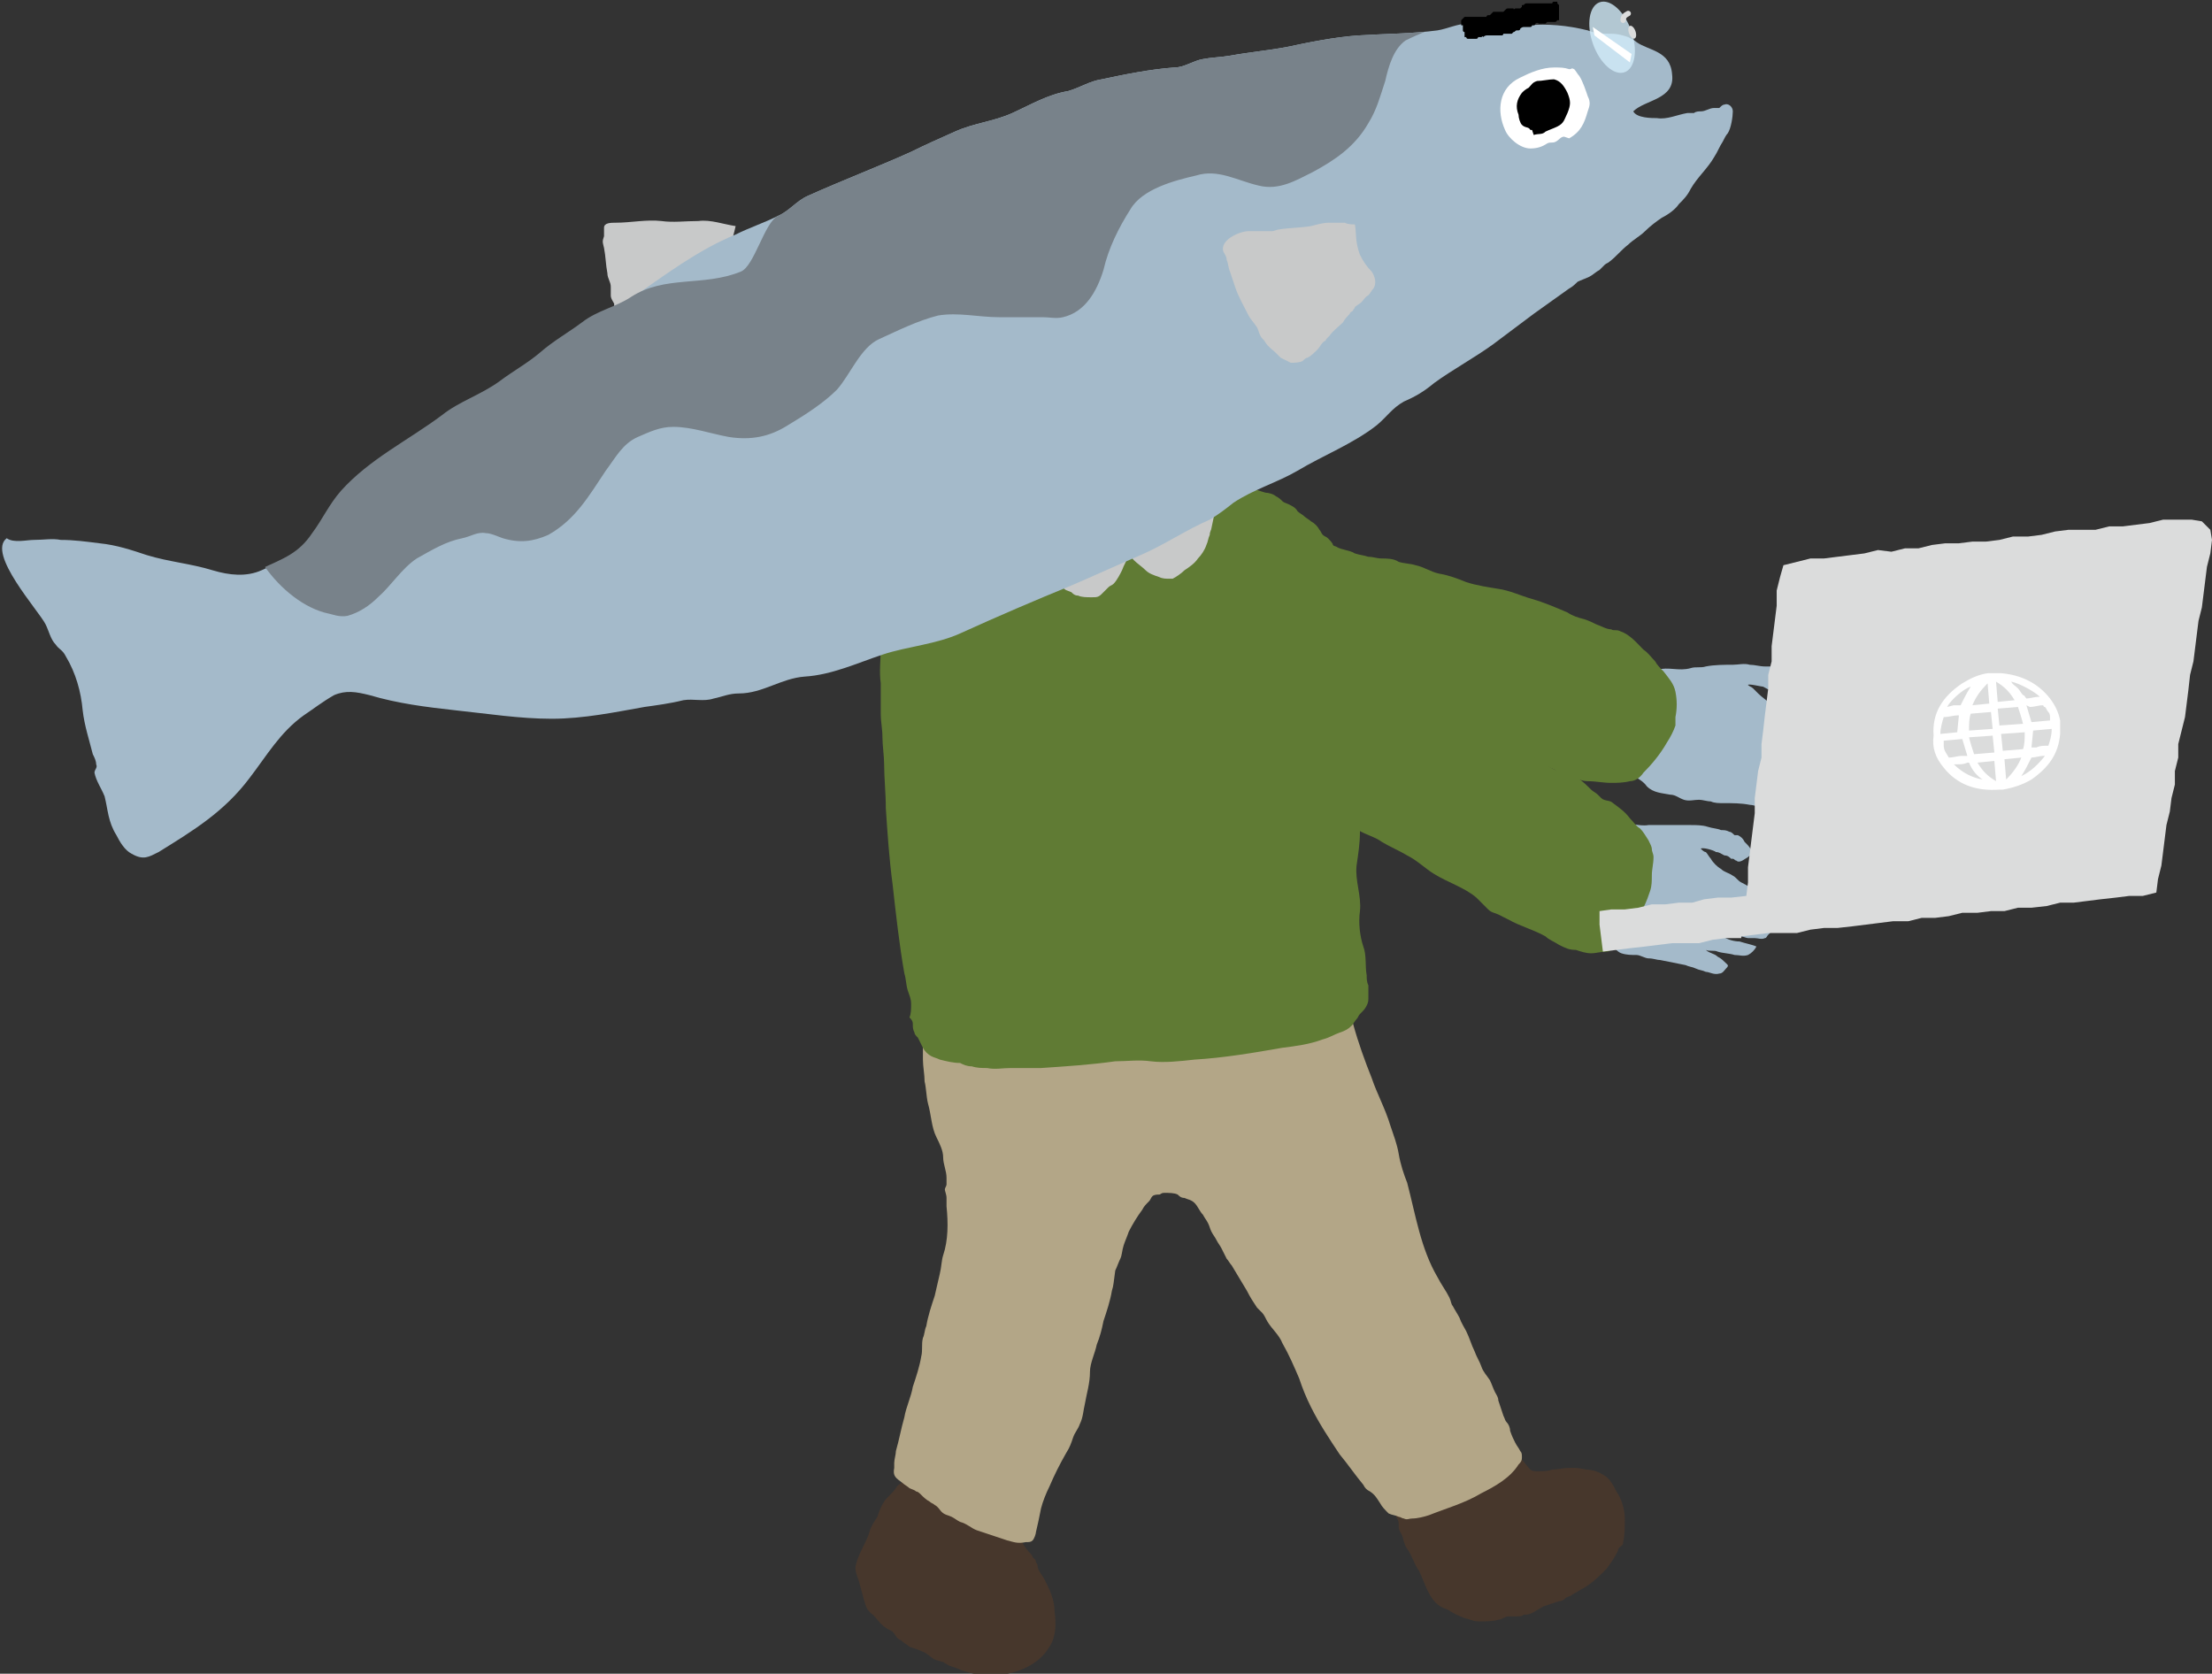
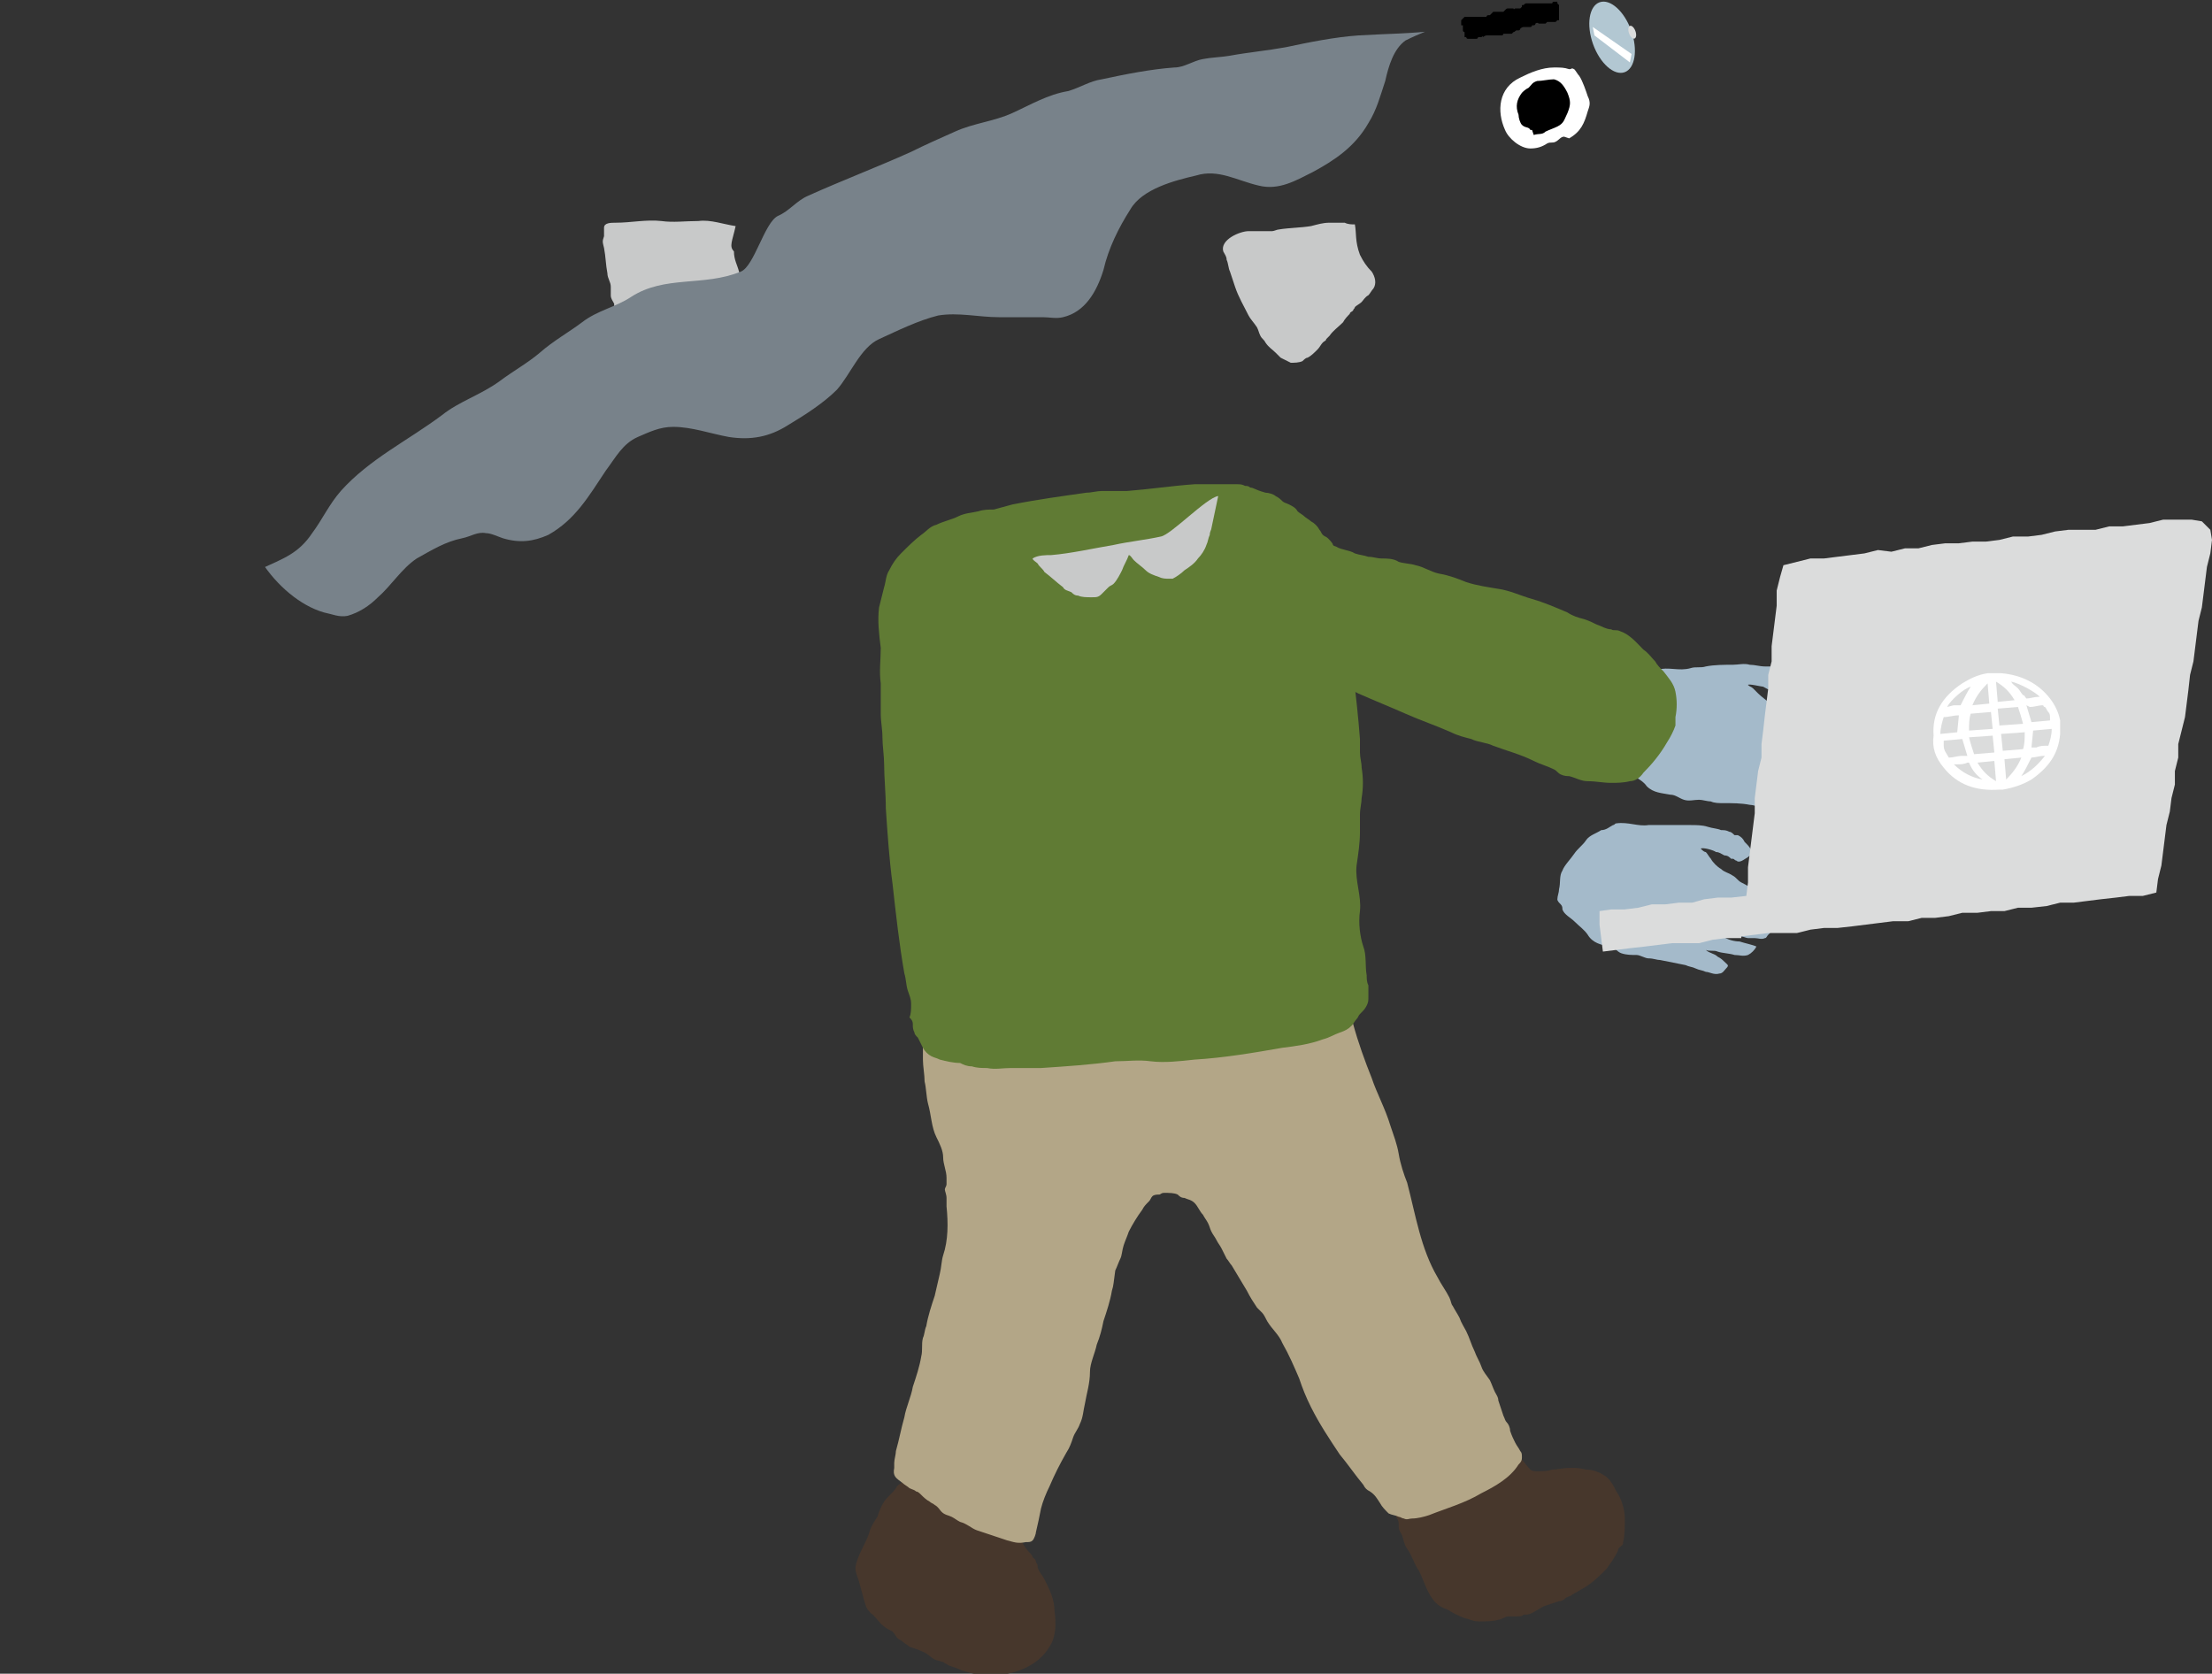
<svg xmlns="http://www.w3.org/2000/svg" xmlns:xlink="http://www.w3.org/1999/xlink" version="1.1" id="レイヤー_1" x="0px" y="0px" width="131.1px" height="99.2px" viewBox="0 0 131.1 99.2" style="enable-background:new 0 0 131.1 99.2;" xml:space="preserve">
  <rect x="0" y="0" width="131.1" height="99.2" fill="#333333" stroke="none" />
  <style type="text/css">
	.st0{fill:#A4BACA;}
	.st1{fill:#607B34;}
	.st2{fill:#47372C;}
	.st3{fill:#B3A687;}
	.st4{fill:#C8C9C9;}
	.st5{fill:#FFFFFF;}
	.st6{clip-path:url(#SVGID_1_);fill:#78828A;}
	.st7{fill:#DBDCDC;}
	.st8{opacity:0.8;fill:#D2ECFA;}
	.st9{fill:none;stroke:#DBDCDC;stroke-width:0.321;stroke-linecap:round;stroke-miterlimit:10;}
</style>
  <g>
    <g>
      <g>
        <g>
          <path class="st0" d="M98,39.8c0.1,0,0.1-0.1,0.2-0.1c0.7-0.2,1.3,0.1,2-0.1c0.3-0.1,0.6,0,0.9-0.1c0.5-0.1,1.1-0.1,1.6-0.1      c0.3,0,0.7-0.1,1,0c0.3,0,0.6,0.1,0.9,0.1c0.2,0,0.3,0,0.5,0c0.1,0,0.2,0.1,0.3,0.2c0.1,0,0.1,0,0.2,0c0.2,0.1,0.3,0.2,0.4,0.3      c0.2,0.2,0.4,0.3,0.5,0.5c0.1,0.2,0.1,0.2-0.1,0.4c-0.2,0.2-0.4,0.4-0.7,0.3c-0.1,0-0.1-0.1-0.2-0.1c0,0-0.1,0-0.1,0      c-0.1,0-0.3-0.1-0.4-0.2c-0.2,0-0.3-0.1-0.5-0.2c-0.1,0-0.9-0.2-0.9-0.1c0.1,0.1,0.2,0.1,0.3,0.2c0.1,0.1,0.2,0.2,0.3,0.3      c0.2,0.2,0.5,0.4,0.7,0.6c0.2,0.1,0.5,0.2,0.7,0.3c0.2,0.1,0.4,0.2,0.6,0.3c0.2,0.1,0.4,0.1,0.6,0.2c0.5,0.2,1,0.5,1.4,0.8      c0.2,0.1,0.6,0.6,0.4,0.9c-0.2-0.1-0.4-0.1-0.6-0.1c-0.2,0-0.4-0.2-0.6-0.2c-0.2-0.1-1.1-0.2-1.2,0.1c0.2,0.1,0.6,0.2,0.9,0.3      c0.3,0.1,0.7,0.2,1,0.3c0.1,0.1,0.3,0.2,0.3,0.4c0,0-0.2,0.2-0.2,0.3c-0.1,0.1-0.1,0.2-0.2,0.2c-0.2,0.1-0.4,0.1-0.6,0.1      c-0.1,0-0.3,0.1-0.4,0.1c-0.1,0-0.3,0-0.4,0c-0.4,0-0.7,0.1-1.1,0.1c0.3,0.2,0.7,0.2,1,0.2c0.3,0,0.8,0.1,1,0.2      c-0.1,0.2-0.2,0.5-0.4,0.5c-0.3,0.1-0.5,0.1-0.8,0c-0.3-0.1-0.7,0-1-0.1c-0.2,0-0.5,0-0.7,0c0.2,0.1,0.5,0.2,0.7,0.3      c0.2,0.1,0.3,0.2,0.5,0.3c0.2,0.1,0.3,0.1,0.2,0.4c-0.1,0.1-0.2,0.3-0.3,0.4c-0.3,0.1-0.6,0-0.8-0.1c-0.2,0-0.4-0.1-0.6-0.1      c-0.2,0-0.4-0.1-0.6-0.1c-0.5-0.1-1-0.1-1.6-0.1c-0.2,0-0.5,0-0.7-0.1c-0.2,0-0.5-0.1-0.7-0.1c-0.3,0-0.6,0.1-0.9,0      c-0.3-0.1-0.5-0.3-0.8-0.3c-0.5-0.1-1-0.1-1.4-0.5c-0.2-0.3-0.6-0.5-0.9-0.7c-0.2-0.2-0.6-0.3-0.7-0.6c-0.1-0.1,0-0.2-0.1-0.3      c-0.1-0.1-0.2-0.2-0.2-0.3c-0.1-0.2,0-0.4,0-0.6c0-0.4-0.1-0.8,0-1.1c0.1-0.4,0.4-0.7,0.6-1c0.2-0.3,0.4-0.5,0.6-0.8      c0.2-0.3,0.6-0.5,0.8-0.7C97.7,40.1,97.8,39.9,98,39.8z" />
          <path class="st0" d="M95.6,48.9c0.1,0,0.1-0.1,0.2-0.1c0.7-0.1,1.3,0.2,1.9,0.1c0.3,0,0.6,0,0.9,0c0.5,0,1.1,0,1.6,0      c0.3,0,0.7,0,1,0.1c0.3,0.1,0.6,0.1,0.8,0.2c0.2,0,0.3,0,0.5,0.1c0.1,0,0.2,0.1,0.3,0.2c0.1,0,0.1,0,0.2,0      c0.2,0.1,0.3,0.2,0.4,0.4c0.2,0.2,0.3,0.3,0.4,0.5c0.1,0.3,0,0.2-0.2,0.4c-0.2,0.1-0.5,0.4-0.7,0.2c-0.1,0-0.1-0.1-0.2-0.1      c0,0-0.1,0-0.1,0c-0.1-0.1-0.2-0.2-0.4-0.2c-0.2-0.1-0.3-0.2-0.5-0.2c-0.1-0.1-0.8-0.3-0.9-0.2c0.1,0.1,0.2,0.2,0.3,0.2      c0.1,0.1,0.2,0.3,0.3,0.4c0.1,0.2,0.4,0.5,0.6,0.6c0.2,0.2,0.4,0.2,0.7,0.4c0.2,0.1,0.3,0.3,0.5,0.4c0.2,0.1,0.4,0.2,0.5,0.3      c0.5,0.3,0.9,0.7,1.3,1c0.2,0.1,0.5,0.7,0.3,0.9c-0.2-0.1-0.4-0.1-0.6-0.2c-0.2-0.1-0.4-0.2-0.6-0.3c-0.2-0.1-1.1-0.3-1.2-0.1      c0.2,0.2,0.6,0.3,0.9,0.4c0.3,0.1,0.7,0.3,1,0.5c0.1,0.1,0.3,0.3,0.2,0.4c0,0-0.2,0.2-0.2,0.2c-0.1,0.1-0.1,0.2-0.2,0.2      c-0.2,0.1-0.4,0-0.6,0c-0.1,0-0.3,0-0.4,0c-0.1,0-0.3-0.1-0.4-0.1c-0.4,0-0.7,0-1.1,0c0.3,0.2,0.7,0.3,1,0.3      c0.3,0.1,0.8,0.2,1,0.3c-0.1,0.2-0.3,0.4-0.5,0.5c-0.3,0.1-0.5,0-0.8,0c-0.3-0.1-0.7-0.1-1-0.2c-0.2-0.1-0.5,0-0.7-0.1      c0.2,0.2,0.5,0.2,0.7,0.4c0.2,0.1,0.3,0.2,0.4,0.3c0.2,0.2,0.3,0.2,0.1,0.4c-0.1,0.1-0.2,0.3-0.4,0.3c-0.3,0.1-0.6-0.1-0.8-0.1      c-0.2-0.1-0.4-0.1-0.6-0.2c-0.2-0.1-0.4-0.1-0.6-0.2c-0.5-0.1-1-0.2-1.5-0.3c-0.2,0-0.4-0.1-0.7-0.1c-0.2,0-0.5-0.2-0.7-0.2      c-0.3,0-0.6,0-0.9-0.1c-0.3-0.1-0.4-0.4-0.7-0.4c-0.5-0.1-1-0.2-1.3-0.7c-0.2-0.3-0.5-0.5-0.8-0.8c-0.2-0.2-0.6-0.4-0.7-0.7      c0-0.1,0-0.2-0.1-0.3c-0.1-0.1-0.2-0.2-0.2-0.3c0-0.2,0.1-0.4,0.1-0.6c0.1-0.4,0-0.8,0.2-1.1c0.1-0.3,0.5-0.7,0.7-1      c0.2-0.3,0.5-0.5,0.7-0.8c0.2-0.3,0.6-0.4,0.9-0.6C95.2,49.2,95.4,49,95.6,48.9z" />
        </g>
        <path class="st1" d="M66.5,32.8c0.1,0.3,0.5,0.6,0.7,0.9c0.3,0.4,0.6,0.9,0.9,1.2c0.2,0.2,0.4,0.3,0.5,0.5     c0.1,0.1,0.2,0.2,0.3,0.3c0.2,0.2,0.5,0.4,0.7,0.5c0.6,0.4,1.3,0.6,1.9,1c0.8,0.4,1.6,0.7,2.4,1c1.3,0.5,2.6,1.1,3.9,1.7     c0.5,0.2,1,0.4,1.5,0.6c0.4,0.2,0.8,0.4,1.2,0.6c0.9,0.4,1.9,0.8,2.8,1.2c0.9,0.4,1.8,0.7,2.7,1.1c0.4,0.2,0.8,0.3,1.2,0.4     c0.4,0.2,0.9,0.2,1.3,0.4c0.8,0.3,1.6,0.5,2.4,0.9c0.4,0.2,0.8,0.3,1.2,0.5c0.2,0.1,0.2,0.2,0.4,0.3c0.2,0.1,0.4,0.1,0.5,0.1     c0.4,0.1,0.7,0.3,1.1,0.3c0.5,0,0.9,0.1,1.4,0.1c0.3,0,0.7,0,1.1-0.1c0.3,0,0.6-0.2,0.8-0.5c0.5-0.5,1-1.1,1.4-1.8     c0.2-0.3,0.4-0.7,0.5-1c0-0.2,0-0.3,0-0.5c0.1-0.5,0.1-1,0-1.5c-0.1-0.5-0.4-0.8-0.7-1.2c-0.2-0.2-0.4-0.4-0.5-0.6     c-0.2-0.2-0.4-0.5-0.7-0.7c-0.4-0.4-0.8-0.9-1.4-1.1c-0.2-0.1-0.4,0-0.5-0.1c-0.3,0-0.6-0.2-0.9-0.3c-0.2-0.1-0.4-0.2-0.7-0.3     c-0.4-0.1-0.7-0.2-1-0.4c-0.7-0.3-1.4-0.6-2.1-0.8c-0.7-0.2-1.3-0.5-2-0.6c-0.6-0.1-1.3-0.2-1.9-0.4c-0.5-0.2-1-0.4-1.6-0.5     c-0.5-0.1-0.9-0.4-1.4-0.5c-0.3-0.1-0.7-0.1-1-0.2c-0.3-0.2-0.7-0.2-1-0.2c-0.3,0-0.5-0.1-0.8-0.1c-0.3-0.1-0.5-0.1-0.8-0.2     c-0.3-0.2-0.8-0.2-1.1-0.4c-0.5-0.2-1-0.3-1.4-0.5c-0.4-0.1-0.8-0.3-1.2-0.5c-0.7-0.3-1.4-0.7-2.2-0.9c-1.2-0.2-2.3,0-3.5,0     c-0.8,0-1.5-0.1-2.1,0.4c-0.5,0.4-0.6,0.8-0.7,1.4c0,0.2-0.1,0.4-0.2,0.5c-0.2,0.1-0.4,0.1-0.4,0.4C67.5,33,67.5,33,66.5,32.8z" />
        <path class="st2" d="M86.2,85.5C86.2,85.5,86.3,85.5,86.2,85.5c0.2,0,0.3,0.1,0.5,0.1c0.2,0,0.4,0,0.5-0.1c0.2,0,0.4,0,0.7,0     c0.3,0.1,0.6,0,0.9,0.1c0.3,0.1,0.5,0.3,0.8,0.5c0.2,0.1,0.4,0.2,0.5,0.3c0.2,0.2,0.4,0.5,0.6,0.7c0.1,0.1,0.3,0.1,0.4,0.1     c0.3,0,0.6,0,0.9-0.1c0.3,0,0.7-0.1,1-0.1c0.4,0,0.6,0,1,0.1c0.3,0,0.7,0.1,1,0.3c0.4,0.2,0.6,0.6,0.8,1c0.3,0.4,0.5,1.1,0.5,1.6     c0,0.5,0,1-0.1,1.4c0,0.2-0.1,0.2-0.2,0.3c-0.1,0.1-0.1,0.1-0.1,0.2c-0.2,0.4-0.4,0.7-0.7,1.1c-0.4,0.4-0.8,0.8-1.3,1.1     c-0.2,0.1-0.5,0.3-0.7,0.4c-0.1,0.1-0.2,0.1-0.4,0.2c-0.1,0.1-0.2,0.2-0.4,0.2c-0.3,0.1-0.6,0.2-0.9,0.3     c-0.2,0.1-0.5,0.3-0.7,0.4c-0.2,0.1-0.3,0.1-0.5,0.1c-0.1,0.1-0.2,0.1-0.4,0.1c-0.2,0-0.3,0-0.5,0c-0.2,0-0.4,0.2-0.6,0.2     c-0.3,0.1-0.8,0.1-1.1,0.1c-0.4,0-0.5-0.1-0.9-0.2c-0.3-0.1-0.7-0.3-1-0.5c-0.3-0.1-0.5-0.2-0.7-0.4c-0.5-0.5-0.7-1.3-1-1.9     c-0.3-0.4-0.4-0.9-0.7-1.3c-0.2-0.3-0.2-0.5-0.3-0.8c-0.1-0.2-0.2-0.3-0.2-0.5c0-0.2,0-0.4-0.1-0.5c-0.1-0.2-0.1-0.3-0.1-0.5     c0-0.4-0.1-0.9-0.1-1.3c0.1-0.6,0.1-1.4,0.6-1.8c0.4-0.4,1-0.5,1.5-0.6c0.2-0.1,0.4-0.1,0.7-0.1C85.7,85.6,85.9,85.5,86.2,85.5z" />
        <path class="st2" d="M60.3,89.8c0,0.2,0,0.4,0.1,0.6c0,0.2,0,0.4,0.1,0.5c0,0.1,0,0.2,0,0.3c0.1,0.3,0.3,0.6,0.5,0.8     c0.1,0.1,0.2,0.2,0.2,0.3c0.1,0.1,0.2,0.1,0.2,0.3c0.1,0.1,0.1,0.2,0.1,0.3c0.1,0.3,0.3,0.5,0.4,0.7c0.3,0.6,0.6,1.2,0.6,1.9     c0.1,0.7,0.1,1.5-0.3,2.1c-0.7,1.2-2.2,1.7-3.5,1.7c-0.6,0-1.1-0.1-1.7-0.3c-0.2-0.1-0.5-0.2-0.8-0.3c-0.1-0.1-0.2-0.1-0.3-0.2     c-0.1,0-0.3-0.1-0.4-0.1c-0.3-0.1-0.5-0.4-0.8-0.5c-0.2-0.1-0.5-0.2-0.8-0.3c-0.1-0.1-0.3-0.2-0.4-0.3c-0.1-0.1-0.2-0.1-0.3-0.2     c-0.1-0.1-0.2-0.3-0.3-0.4c-0.2-0.1-0.4-0.2-0.5-0.3c-0.3-0.2-0.5-0.6-0.8-0.8c-0.3-0.3-0.3-0.5-0.4-0.8     c-0.1-0.4-0.2-0.7-0.3-1.1c-0.1-0.3-0.2-0.5-0.2-0.8c0.1-0.7,0.6-1.4,0.8-2c0.1-0.4,0.3-0.7,0.5-1c0.1-0.3,0.2-0.6,0.4-0.9     c0.2-0.3,0.5-0.5,0.7-0.8c0.1-0.2,0.2-0.2,0.3-0.3c0.3-0.3,0.5-0.7,0.8-0.9c0.3-0.3,0.7-0.5,1.1-0.7c0.4-0.2,1-0.2,1.4-0.2     c0.3,0,0.7-0.1,1,0.1c0.2,0.1,0.3,0.3,0.5,0.4c0.1,0.1,0.2,0.1,0.3,0.2c0.2,0.3,0.5,0.5,0.7,0.8c0.1,0.1,0.2,0.3,0.3,0.4     c0.1,0.2,0.1,0.5,0.2,0.7c0,0.1,0.1,0.2,0.2,0.3c0,0.1,0,0.2,0,0.3c0,0.1,0.1,0.1,0.1,0.2C60.3,89.4,60.3,89.6,60.3,89.8     C60.3,89.7,60.3,89.7,60.3,89.8z" />
        <path class="st3" d="M79.9,59.7c0,0.4,0.2,0.7,0.3,1c0.3,1.1,0.7,2.2,1.1,3.2c0.3,0.9,0.8,1.8,1.1,2.8c0.2,0.6,0.4,1.1,0.5,1.7     c0.1,0.6,0.3,1.2,0.5,1.7c0.5,1.9,0.8,3.9,1.8,5.6c0.2,0.4,0.5,0.8,0.7,1.2c0.1,0.2,0.1,0.4,0.2,0.5c0.1,0.2,0.3,0.5,0.4,0.7     c0.1,0.3,0.3,0.6,0.4,0.8c0.2,0.4,0.3,0.8,0.5,1.2c0.1,0.3,0.3,0.6,0.4,0.9c0.1,0.3,0.3,0.5,0.5,0.8c0.1,0.2,0.2,0.5,0.3,0.7     c0.1,0.2,0.2,0.3,0.2,0.5c0.1,0.3,0.2,0.6,0.3,0.9c0.1,0.2,0.1,0.3,0.2,0.4c0.1,0.1,0.2,0.3,0.2,0.5c0.1,0.3,0.2,0.5,0.3,0.7     c0.1,0.2,0.2,0.3,0.3,0.5c0.1,0.1,0.1,0.2,0.1,0.4c0,0.2-0.1,0.3-0.2,0.4c-0.5,0.8-1.4,1.3-2.2,1.7c-1,0.6-2.1,0.9-3.1,1.3     c-0.3,0.1-0.7,0.2-1,0.2c-0.2,0-0.3,0.1-0.5,0c-0.1,0-0.2-0.1-0.3-0.1c-0.2-0.1-0.4-0.1-0.6-0.2c-0.2-0.2-0.4-0.4-0.5-0.6     c-0.2-0.3-0.3-0.5-0.6-0.7c-0.2-0.1-0.3-0.2-0.4-0.4c-0.5-0.6-0.9-1.2-1.4-1.8c-0.6-0.9-1.2-1.8-1.7-2.8     c-0.3-0.6-0.5-1.1-0.7-1.7c-0.3-0.7-0.6-1.4-1-2.1c-0.2-0.5-0.6-0.8-0.9-1.3c-0.1-0.2-0.2-0.4-0.3-0.5c-0.1-0.1-0.2-0.2-0.3-0.3     c-0.2-0.3-0.4-0.6-0.6-1c-0.3-0.5-0.6-1-0.9-1.5c-0.1-0.1-0.2-0.3-0.3-0.4c-0.1-0.2-0.2-0.4-0.3-0.6c-0.1-0.2-0.2-0.3-0.3-0.5     c-0.1-0.2-0.2-0.3-0.3-0.5c-0.1-0.2-0.1-0.3-0.2-0.5c-0.1-0.2-0.2-0.3-0.3-0.5c-0.2-0.2-0.3-0.5-0.5-0.7     c-0.2-0.2-0.4-0.2-0.6-0.3c-0.2,0-0.3-0.1-0.4-0.2c-0.2-0.1-0.5-0.1-0.8-0.1c-0.2,0-0.2,0.1-0.3,0.1c-0.1,0-0.3,0-0.4,0.1     c-0.1,0.1-0.1,0.2-0.2,0.3c-0.2,0.2-0.3,0.3-0.4,0.5c-0.3,0.4-0.6,0.9-0.8,1.3c-0.1,0.3-0.2,0.5-0.3,0.8     c-0.1,0.3-0.1,0.6-0.2,0.8c-0.1,0.2-0.2,0.5-0.3,0.7C66,76,66,76.2,65.9,76.5c-0.1,0.6-0.3,1.2-0.5,1.8c-0.1,0.5-0.2,0.9-0.4,1.4     c-0.1,0.5-0.4,1.1-0.4,1.6c0,0.7-0.2,1.3-0.3,1.9c-0.1,0.4-0.1,0.8-0.3,1.2c-0.1,0.3-0.3,0.5-0.4,0.8c-0.1,0.3-0.2,0.6-0.4,0.9     c-0.4,0.7-0.7,1.3-1,2c-0.2,0.4-0.4,0.9-0.5,1.3c-0.1,0.5-0.2,1-0.3,1.4c0,0.1-0.1,0.4-0.2,0.5c-0.1,0.1-0.2,0.1-0.4,0.1     c-0.5,0.1-0.7,0-1.1-0.1c-0.6-0.2-1.2-0.4-1.8-0.6c-0.3-0.1-0.6-0.4-1-0.5c-0.2-0.1-0.3-0.2-0.5-0.3c-0.2-0.1-0.4-0.1-0.6-0.3     c-0.1-0.1-0.2-0.3-0.4-0.4c-0.1-0.1-0.2-0.1-0.3-0.2c-0.2-0.1-0.4-0.3-0.5-0.4c-0.1-0.1-0.2-0.2-0.3-0.2     c-0.1-0.1-0.2-0.1-0.4-0.2c-0.1-0.1-0.3-0.2-0.4-0.3c-0.4-0.3-0.6-0.4-0.5-0.9c0-0.1,0-0.2,0-0.3c0-0.2,0.1-0.5,0.1-0.7     c0.2-0.7,0.3-1.3,0.5-2c0.1-0.6,0.4-1.2,0.5-1.8c0.2-0.6,0.4-1.2,0.5-1.8c0.1-0.4,0-0.7,0.1-1.1c0.1-0.2,0.1-0.5,0.2-0.7     c0.1-0.6,0.3-1.2,0.5-1.8c0.1-0.4,0.2-0.9,0.3-1.3c0.1-0.4,0.1-0.8,0.2-1.1c0.3-0.9,0.3-1.9,0.2-2.9c0-0.2,0-0.3,0-0.5     c0-0.2-0.1-0.4-0.1-0.5c0-0.1,0.1-0.2,0.1-0.3c0-0.1,0-0.3,0-0.4c0-0.4-0.2-0.8-0.2-1.2c0-0.4-0.2-0.8-0.4-1.2     c-0.3-0.6-0.3-1.3-0.5-2c-0.1-0.4-0.1-0.9-0.2-1.3c0-0.4-0.1-0.9-0.1-1.3c0-0.3,0-0.5,0-0.8c0.1-0.3,0.2-0.7,0.5-0.8     c0.9-0.5,2.1-0.7,3.2-0.8c0.8-0.1,1.5-0.2,2.3-0.2c0.9-0.1,1.8-0.2,2.7-0.2c0.9-0.1,1.8-0.2,2.7-0.2c0.7,0,1.4-0.2,2.1-0.2     c0.7,0,1.5-0.1,2.2-0.1c0.8,0,1.5,0,2.3-0.1c1.2,0,2.5,0,3.7-0.1c0.4,0,0.7-0.1,1.1-0.1c0.2,0,0.5-0.1,0.7-0.1c0,0,0,0,0,0.1" />
        <path class="st1" d="M75,29.2c0.2,0,0.5,0.1,0.6,0.2c0.2,0.1,0.3,0.2,0.4,0.3c0.1,0.1,0.2,0.1,0.4,0.2c0.2,0.1,0.4,0.2,0.5,0.4     c0.1,0.1,0.3,0.2,0.4,0.3c0.1,0.1,0.3,0.2,0.4,0.3c0.2,0.1,0.4,0.3,0.5,0.5c0.1,0.1,0.1,0.2,0.2,0.3c0.1,0.1,0.2,0.1,0.3,0.2     c0.1,0.1,0.3,0.3,0.3,0.4c0.1,0.1,0.1,0.3,0.1,0.4c0.1,0.3,0.2,0.7,0.3,1c0.2,0.7,0.3,1.4,0.3,2.1c0.3,2.7,0.7,5.3,0.9,8     c0,0.3,0,0.5,0,0.8c0,0.3,0.1,0.6,0.1,0.9c0.1,0.6,0.1,1.2,0,1.8c0,0.3-0.1,0.6-0.1,1c0,0.3,0,0.7,0,1c0,0.7-0.1,1.3-0.2,2     c-0.1,0.9,0.3,1.8,0.2,2.7c-0.1,0.7,0,1.5,0.2,2.1c0.2,0.5,0.1,1.2,0.2,1.7c0,0.2,0,0.4,0.1,0.6c0,0.3,0,0.5,0,0.7     c0,0.2,0,0.3-0.1,0.5c-0.1,0.2-0.2,0.3-0.4,0.5c-0.1,0.1-0.1,0.2-0.2,0.3c-0.1,0.1-0.2,0.3-0.3,0.4c-0.2,0.2-0.4,0.3-0.7,0.4     c-0.3,0.1-0.6,0.3-1,0.4c-0.8,0.3-1.6,0.4-2.4,0.5c-1.7,0.3-3.5,0.6-5.2,0.7c-0.9,0.1-1.8,0.2-2.6,0.1c-0.7-0.1-1.4,0-2.1,0     c-1.4,0.2-2.9,0.3-4.4,0.4c-0.6,0-1.2,0-1.8,0c-0.5,0-0.9,0.1-1.4,0c-0.3,0-0.6,0-0.9-0.1c-0.3,0-0.5-0.1-0.7-0.2     c-0.4,0-0.8-0.1-1.2-0.2c-0.2-0.1-0.3-0.1-0.5-0.2c-0.2-0.1-0.4-0.3-0.5-0.5c-0.1-0.2-0.2-0.4-0.3-0.6c-0.1-0.1-0.2-0.2-0.2-0.3     c-0.1-0.2-0.1-0.3-0.1-0.5c0-0.2-0.1-0.3-0.2-0.4C54,60.1,54,59.8,54,59.5c0-0.3-0.1-0.5-0.2-0.8c-0.1-0.3-0.1-0.7-0.2-1     c-0.3-1.7-0.5-3.5-0.7-5.3c-0.2-1.5-0.3-3-0.4-4.5c0-0.9-0.1-1.8-0.1-2.6c0-0.5-0.1-1.1-0.1-1.6c0-0.5-0.1-0.9-0.1-1.4     c0-0.6,0-1.2,0-1.8c-0.1-0.7,0-1.4,0-2.1c-0.1-0.8-0.2-1.6-0.1-2.4c0.1-0.4,0.2-0.8,0.3-1.2c0.1-0.3,0.1-0.7,0.3-1     c0.2-0.4,0.4-0.7,0.7-1c0.4-0.4,0.8-0.8,1.2-1.1c0.3-0.2,0.5-0.5,0.9-0.6c0.4-0.2,0.9-0.3,1.3-0.5c0.4-0.2,0.8-0.2,1.2-0.3     c0.3-0.1,0.6-0.1,0.9-0.1c0.4-0.1,0.7-0.2,1.1-0.3c1.5-0.3,3-0.5,4.4-0.7c0.3,0,0.6-0.1,0.9-0.1c0.5,0,1,0,1.5,0     c1.3-0.1,2.6-0.3,4-0.4c0.5,0,1,0,1.5,0c0.2,0,0.4,0,0.5,0c0.2,0,0.3,0,0.5,0c0.2,0,0.3,0,0.5,0.1c0.1,0,0.2,0,0.3,0.1     C74.3,28.9,74.3,29,75,29.2z" />
        <path class="st4" d="M43.6,13.4c-0.7-0.1-1.5-0.4-2.2-0.3c-0.8,0-1.5,0.1-2.2,0c-0.9-0.1-1.8,0.1-2.7,0.1c-0.3,0-0.7,0-0.7,0.3     c0,0.1,0,0.3,0,0.5c-0.1,0.3-0.1,0.3,0,0.7c0.1,0.5,0.1,1,0.2,1.5c0,0.3,0.2,0.5,0.2,0.8c0,0.2,0,0.4,0,0.5     c0,0.2,0.1,0.3,0.2,0.5c0,0.2,0,0.3,0.2,0.5c0.1,0.2,0.4,0.4,0.6,0.5c0.4,0.1,1-0.2,1.4-0.3c0.4-0.1,0.7-0.2,1.1-0.3     c0.6-0.3,1.2-0.4,1.9-0.6c0.4-0.1,0.7-0.1,1.1-0.3c0.7-0.3,1.4-0.6,1.1-1.4c-0.1-0.4-0.3-0.7-0.3-1.2     C43.2,14.6,43.4,14.3,43.6,13.4z" />
        <path class="st4" d="M71.8,31.3c0,0.1-0.1,0.2-0.1,0.4c-0.1,0.2-0.1,0.4-0.2,0.6c-0.1,0.3-0.3,0.6-0.5,0.8     c-0.2,0.3-0.5,0.5-0.8,0.7c-0.2,0.2-0.5,0.4-0.7,0.5c-0.1,0-0.2,0-0.2,0c-0.2,0-0.4,0-0.6-0.1c-0.3-0.1-0.6-0.2-0.8-0.4     c-0.2-0.2-0.5-0.4-0.7-0.6c-0.1-0.1-0.2-0.3-0.3-0.3c-0.1,0.3-0.3,0.6-0.4,0.9c-0.1,0.2-0.3,0.6-0.5,0.8     c-0.1,0.1-0.2,0.1-0.3,0.2c-0.1,0.1-0.2,0.2-0.4,0.4c-0.2,0.2-0.3,0.2-0.6,0.2c-0.3,0-0.6,0-0.8-0.1c-0.2,0-0.3-0.1-0.4-0.2     c-0.2-0.1-0.4-0.1-0.5-0.3c-0.4-0.3-0.7-0.6-1.1-0.9c-0.1-0.2-0.3-0.3-0.4-0.5c-0.1-0.1-0.3-0.2-0.3-0.3c0.3-0.2,0.8-0.2,1.1-0.2     c1.2-0.1,2.5-0.4,3.7-0.6c0.9-0.2,1.9-0.3,2.8-0.5c0.6-0.1,2.7-2.3,3.4-2.4" />
-         <path class="st0" d="M96.5,2.2c-0.3-0.1-0.6-0.2-1-0.2c-0.5,0-0.9,0-1.4-0.2c-1.2-0.3-2.4-0.4-3.5-0.3c-1.2,0.1-2.5-0.2-3.6-0.1     c-0.6,0-1.2,0.3-1.8,0.4C83.7,2,82.1,2,80.5,2.1c-1.4,0.1-2.9,0.4-4.3,0.7C75.1,3,74,3.1,72.9,3.3c-0.6,0.1-1.1,0.1-1.6,0.2     c-0.6,0.1-1.1,0.5-1.7,0.5c-1.4,0.1-2.9,0.4-4.3,0.7c-0.7,0.1-1.3,0.5-2,0.7c-1.2,0.2-2.2,0.8-3.3,1.3c-1.1,0.5-2.3,0.6-3.4,1.1     c-0.9,0.4-1.8,0.8-2.6,1.2c-2,0.9-4.1,1.7-6.1,2.6c-0.7,0.3-1.1,0.9-1.8,1.2c-0.8,0.4-1.7,0.7-2.5,1.1c-2.2,0.9-4.2,2.4-6.2,3.8     c-0.9,0.6-2,0.8-2.9,1.5c-0.8,0.6-1.7,1.1-2.5,1.8c-0.7,0.6-1.6,1.1-2.4,1.7c-1.1,0.8-2.4,1.2-3.4,2c-2,1.5-4.3,2.6-6,4.5     c-0.7,0.8-1.1,1.7-1.7,2.5c-0.8,1.2-1.7,1.5-3,2.1c-0.9,0.4-1.9,0.3-2.9,0c-1.3-0.4-2.6-0.5-3.9-0.9c-0.9-0.3-1.8-0.6-2.8-0.7     c-0.8-0.1-1.5-0.2-2.3-0.2c-0.5-0.1-1,0-1.6,0c-0.4,0-1.2,0.2-1.6-0.1c-1.2,0.9,1.9,4.3,2.3,5.1c0.2,0.4,0.3,0.9,0.6,1.2     c0.2,0.3,0.4,0.3,0.6,0.7c0.6,1,0.9,2.1,1,3.2c0.1,0.9,0.4,1.8,0.6,2.6c0.1,0.2,0.2,0.4,0.2,0.6c0.1,0.2-0.1,0.3-0.1,0.5     c0.1,0.5,0.4,0.9,0.6,1.4c0.2,0.8,0.2,1.5,0.7,2.3c0.2,0.4,0.5,0.9,0.9,1.1c0.7,0.4,1,0.2,1.6-0.1c2.1-1.3,3.9-2.4,5.4-4.4     c1-1.3,1.8-2.7,3.2-3.7c0.6-0.4,1.1-0.8,1.8-1.2c0.7-0.3,1.3-0.2,2.1,0c1.7,0.5,3.3,0.7,5.1,0.9c1.9,0.2,3.8,0.5,5.7,0.5     c1.9,0,3.8-0.4,5.5-0.7c0.7-0.1,1.5-0.2,2.3-0.4c0.6-0.1,1.2,0.1,1.8-0.1c0.5-0.1,0.9-0.3,1.5-0.3c1.4,0,2.5-0.9,3.9-1     c1.6-0.1,3.1-0.8,4.6-1.3c1.5-0.5,3.2-0.6,4.7-1.3c2.2-1,4.3-1.9,6.5-2.8c1.4-0.6,2.7-1.2,4.1-1.8c1.4-0.6,2.7-1.5,4.1-2.1     c0.5-0.3,0.9-0.6,1.4-1c1.2-0.8,2.6-1.2,3.8-1.9c1.5-0.9,3.3-1.6,4.7-2.7c0.6-0.5,0.9-1,1.6-1.4c0.7-0.3,1.2-0.6,1.8-1.1     c1.1-0.8,2.4-1.5,3.5-2.3c0.8-0.6,1.6-1.2,2.4-1.8c0.7-0.5,1.4-1,2.1-1.5c0.2-0.1,0.4-0.3,0.5-0.4c0.2-0.1,0.5-0.2,0.7-0.3     c0.2-0.1,0.4-0.3,0.6-0.4c0.1-0.1,0.2-0.2,0.3-0.3c0.1-0.1,0.2-0.1,0.3-0.2c0.4-0.3,0.7-0.7,1.1-1c0.3-0.3,0.7-0.5,1-0.8     c0.3-0.3,0.7-0.6,1-0.8c0.4-0.2,0.8-0.5,1-0.8c0.3-0.3,0.5-0.5,0.7-0.9c0.4-0.7,1-1.2,1.4-1.9c0.2-0.3,0.3-0.6,0.5-0.9     c0.1-0.2,0.2-0.4,0.3-0.5c0.2-0.3,0.3-1,0.3-1.3c0-0.3-0.3-0.5-0.5-0.4c-0.1,0-0.2,0.1-0.3,0.2c-0.1,0-0.2,0-0.3,0     c-0.3,0-0.5,0.2-0.8,0.2c-0.1,0-0.3,0-0.4,0.1c-0.1,0-0.3,0-0.4,0c-0.6,0.1-1.2,0.4-1.8,0.3c-0.3,0-1.2,0-1.4-0.4     c0.7-0.7,2.5-0.7,2.3-2.2C99,3,97.7,3,97,2.5C96.9,2.4,96.7,2.3,96.5,2.2z" />
        <path class="st5" d="M93,8.2c0.7-0.4,0.9-0.9,1.1-1.6c0.1-0.3,0.2-0.5,0-0.9c-0.1-0.3-0.3-0.9-0.5-1.2c-0.1-0.1-0.2-0.3-0.3-0.4     c-0.2-0.1-0.1,0-0.3,0C92.7,4,92.5,4,92.1,4c-0.7,0-1.4,0.3-2,0.6c-1.3,0.6-1.4,2-0.9,3.1c0.2,0.5,0.9,1.1,1.5,1.1     c0.4,0,0.7-0.1,1-0.3c0.2-0.1,0.3,0,0.5-0.1c0.2-0.1,0.3-0.3,0.5-0.3" />
        <path d="M90.9,8c0.3-0.1,0.5,0,0.7-0.2c0.2-0.1,0.5-0.2,0.7-0.3c0.4-0.2,0.4-0.4,0.6-0.8c0.2-0.5,0.2-0.7,0-1.2     c-0.2-0.4-0.4-0.7-0.8-0.8c-0.3,0-0.7,0.1-1,0.1c-0.3,0.1-0.3,0.2-0.5,0.4c-0.2,0.1-0.3,0.2-0.4,0.3c-0.3,0.4-0.4,0.8-0.2,1.3     C90,7,90.1,7.3,90.2,7.4c0.2,0.2,0.4,0.1,0.5,0.3c0,0,0.1,0,0.1,0" />
        <path class="st4" d="M80.3,13.3c-0.2,0-0.4,0-0.6-0.1c-0.3,0-0.6,0-0.9,0c-0.4,0-0.7,0.1-1.1,0.2c-0.6,0.1-1.3,0.1-1.9,0.2     c-0.1,0-0.3,0.1-0.4,0.1c-0.2,0-0.3,0-0.5,0c-0.3,0-0.6,0-0.9,0c-0.5,0-1.7,0.5-1.5,1.2c0.1,0.2,0.2,0.3,0.2,0.5     c0.1,0.2,0.1,0.5,0.2,0.7c0.1,0.3,0.2,0.6,0.3,0.9c0.2,0.6,0.5,1.1,0.8,1.7c0.1,0.2,0.3,0.4,0.5,0.7c0.1,0.2,0.1,0.3,0.2,0.5     c0.1,0.2,0.2,0.2,0.3,0.4c0.2,0.3,0.4,0.4,0.6,0.6c0.1,0.1,0.2,0.2,0.3,0.3c0.2,0.1,0.4,0.2,0.6,0.3c0.2,0,0.5,0,0.7-0.1     c0.1-0.1,0.2-0.2,0.3-0.2c0.2-0.1,0.4-0.3,0.6-0.5c0.1-0.1,0.2-0.3,0.3-0.4c0.1-0.1,0.2-0.1,0.2-0.2c0.1-0.1,0.1-0.1,0.2-0.2     c0.2-0.3,0.5-0.5,0.8-0.8c0.1-0.2,0.3-0.4,0.4-0.5c0-0.1,0.1-0.1,0.2-0.2c0-0.1,0.1-0.1,0.1-0.2c0.1-0.1,0.3-0.2,0.4-0.3     c0.1-0.1,0.2-0.3,0.4-0.4c0.1-0.1,0.2-0.3,0.3-0.4c0.2-0.3,0.1-0.7-0.1-1c-0.3-0.3-0.5-0.6-0.7-1C80.3,14.3,80.4,13.8,80.3,13.3z     " />
-         <path class="st1" d="M68,37.5c0.3-0.2,0.8,0,1.1-0.1c0.5-0.1,1-0.2,1.5-0.2c0.2,0,0.5,0.1,0.7,0c0.1,0,0.3,0,0.4,0     c0.3,0,0.6,0.1,0.9,0.1c0.7,0.1,1.4,0.5,2,0.7c0.8,0.3,1.6,0.7,2.4,1c1.3,0.6,2.6,1.1,3.9,1.6c0.5,0.2,1,0.4,1.5,0.6     c0.4,0.2,0.9,0.3,1.3,0.5c0.9,0.4,1.9,0.8,2.8,1.1c0.9,0.3,1.8,0.7,2.6,1.1c0.4,0.2,0.8,0.4,1.1,0.6c0.4,0.2,0.8,0.4,1.2,0.7     c0.5,0.3,1,0.6,1.6,0.7c0.2,0.1,0.3,0.1,0.5,0.2c0.3,0.2,0.6,0.5,0.8,0.7c0.1,0.1,0.3,0.2,0.4,0.3c0.1,0.1,0.2,0.2,0.2,0.2     c0.2,0.2,0.5,0.1,0.7,0.3c0.4,0.3,0.7,0.5,1,0.9c0.2,0.2,0.4,0.5,0.6,0.6c0.2,0.2,0.3,0.4,0.5,0.7c0.1,0.2,0.2,0.4,0.2,0.5     c0,0.2,0.1,0.3,0.1,0.5c0,0.4-0.1,0.7-0.1,1.1c0,0.3,0,0.6-0.1,0.9c-0.1,0.3-0.2,0.6-0.4,1c-0.1,0.1-0.1,0.3-0.2,0.4     c-0.1,0.2-0.1,0.3-0.2,0.4c-0.1,0.2-0.3,0.4-0.4,0.6c-0.1,0.1-0.1,0.3-0.2,0.4c-0.1,0.2-0.5,0.4-0.7,0.5     c-0.2,0.2-0.3,0.3-0.5,0.3c-0.3,0-0.6,0.1-0.9,0.1c-0.3,0-0.6-0.1-0.9-0.2c-0.4,0-0.6-0.1-1-0.3c-0.3-0.2-0.6-0.3-0.8-0.5     c-0.7-0.4-1.5-0.6-2.2-1c-0.2-0.1-0.4-0.2-0.6-0.3c-0.2-0.1-0.4-0.1-0.6-0.3c-0.2-0.2-0.5-0.5-0.7-0.7c-0.7-0.6-1.7-0.9-2.5-1.4     c-0.5-0.3-1-0.8-1.6-1.1c-0.5-0.3-1-0.5-1.5-0.8c-0.4-0.3-0.9-0.4-1.4-0.7c-0.3-0.2-0.6-0.4-0.9-0.6c-0.3-0.1-0.6-0.4-0.9-0.6     c-0.2-0.2-0.4-0.3-0.7-0.5c-0.2-0.2-0.4-0.3-0.7-0.4c-0.4-0.1-0.7-0.4-1-0.5c-0.5-0.2-0.9-0.5-1.3-0.7c-0.4-0.2-0.8-0.4-1.2-0.5     c-0.7-0.3-1.5-0.5-2.2-1c-1-0.7-1.6-1.6-2.5-2.5c-0.5-0.6-1.1-1-1.2-1.8c-0.1-0.6,0.2-1,0.5-1.4c0.1-0.2,0.2-0.3,0.2-0.5     c0-0.2-0.2-0.3,0-0.6C68.8,38,68.8,38,68,37.5z" />
        <g>
          <defs>
            <path id="SVGID_3_" d="M96.5,2.2c-0.3-0.1-0.6-0.2-1-0.2c-0.5,0-0.9,0-1.4-0.2c-1.2-0.3-2.4-0.4-3.5-0.3       c-1.2,0.1-2.5-0.2-3.6-0.1c-0.6,0-1.2,0.3-1.8,0.4C83.7,2,82.1,2,80.5,2.1c-1.4,0.1-2.9,0.4-4.3,0.7C75.1,3,74,3.1,72.9,3.3       c-0.6,0.1-1.1,0.1-1.6,0.2c-0.6,0.1-1.1,0.5-1.7,0.5c-1.4,0.1-2.9,0.4-4.3,0.7c-0.7,0.1-1.3,0.5-2,0.7       c-1.2,0.2-2.2,0.8-3.3,1.3c-1.1,0.5-2.3,0.6-3.4,1.1c-0.9,0.4-1.8,0.8-2.6,1.2c-2,0.9-4.1,1.7-6.1,2.6       c-0.7,0.3-1.1,0.9-1.8,1.2c-0.8,0.4-1.4,3-2.2,3.3c-2.2,0.9-4.5,0.2-6.5,1.5c-0.9,0.6-2,0.8-2.9,1.5c-0.8,0.6-1.7,1.1-2.5,1.8       c-0.7,0.6-1.6,1.1-2.4,1.7c-1.1,0.8-2.4,1.2-3.4,2c-2,1.5-4.3,2.6-6,4.5c-0.7,0.8-1.1,1.7-1.7,2.5c-0.8,1.2-1.7,1.5-3,2.1       c-0.9,0.4-1.9,0.3-2.9,0c-1.3-0.4-2.6-0.5-3.9-0.9c-0.9-0.3-1.8-0.6-2.8-0.7c-0.8-0.1-1.5-0.2-2.3-0.2c-0.5-0.1-1,0-1.6,0       c-0.4,0-1.2,0.2-1.6-0.1c-1.2,0.9,1.9,4.3,2.3,5.1c0.2,0.4,0.3,0.9,0.6,1.2c0.2,0.3,0.4,0.3,0.6,0.7c0.6,1,0.9,2.1,1,3.2       c0.1,0.9,0.4,1.8,0.6,2.6c0.1,0.2,0.2,0.4,0.2,0.6c0.1,0.2-0.1,0.3-0.1,0.5c0.1,0.5,0.4,0.9,0.6,1.4c0.2,0.8,0.2,1.5,0.7,2.3       c0.2,0.4,0.5,0.9,0.9,1.1c0.7,0.4,1,0.2,1.6-0.1c2.1-1.3,3.9-2.4,5.4-4.4c1-1.3,1.8-2.7,3.2-3.7c0.6-0.4,1.1-0.8,1.8-1.2       c0.7-0.3,1.3-0.2,2.1,0c1.7,0.5,3.3,0.7,5.1,0.9c1.9,0.2,3.8,0.5,5.7,0.5c1.9,0,3.8-0.4,5.5-0.7c0.7-0.1,1.5-0.2,2.3-0.4       c0.6-0.1,1.2,0.1,1.8-0.1c0.5-0.1,0.9-0.3,1.5-0.3c1.4,0,2.5-0.9,3.9-1c1.6-0.1,3.1-0.8,4.6-1.3c1.5-0.5,3.2-0.6,4.7-1.3       c2.2-1,4.3-1.9,6.5-2.8c1.4-0.6,2.7-1.2,4.1-1.8c1.4-0.6,2.7-1.5,4.1-2.1c0.5-0.3,0.9-0.6,1.4-1c1.2-0.8,2.6-1.2,3.8-1.9       c1.5-0.9,3.3-1.6,4.7-2.7c0.6-0.5,0.9-1,1.6-1.4c0.7-0.3,1.2-0.6,1.8-1.1c1.1-0.8,2.4-1.5,3.5-2.3c0.8-0.6,1.6-1.2,2.4-1.8       c0.7-0.5,1.4-1,2.1-1.5c0.2-0.1,0.4-0.3,0.5-0.4c0.2-0.1,0.5-0.2,0.7-0.3c0.2-0.1,0.4-0.3,0.6-0.4c0.1-0.1,0.2-0.2,0.3-0.3       c0.1-0.1,0.2-0.1,0.3-0.2c0.4-0.3,0.7-0.7,1.1-1c0.3-0.3,0.7-0.5,1-0.8c0.3-0.3,0.7-0.6,1-0.8c0.4-0.2,0.8-0.5,1-0.8       c0.3-0.3,0.5-0.5,0.7-0.9c0.4-0.7,1-1.2,1.4-1.9c0.2-0.3,0.3-0.6,0.5-0.9c0.1-0.2,0.2-0.4,0.3-0.5c0.2-0.3,0.3-1,0.3-1.3       c0-0.3-0.3-0.5-0.5-0.4c-0.1,0-0.2,0.1-0.3,0.2c-0.1,0-0.2,0-0.3,0c-0.3,0-0.5,0.2-0.8,0.2c-0.1,0-0.3,0-0.4,0.1       c-0.1,0-0.3,0-0.4,0c-0.6,0.1-1.2,0.4-1.8,0.3c-0.3,0-1.2,0-1.4-0.4c0.7-0.7,2.5-0.7,2.3-2.2C99,3,97.7,3,97,2.5       C96.9,2.4,96.7,2.3,96.5,2.2z" />
          </defs>
          <clipPath id="SVGID_1_">
            <use xlink:href="#SVGID_3_" style="overflow:visible;" />
          </clipPath>
          <path class="st6" d="M87.7,0.7c-0.6-0.2-1.5,0.4-2,0.7c-0.8,0.3-1.6,0.6-2.4,1c-0.7,0.5-1,1.5-1.2,2.4c-0.3,0.9-0.5,1.7-1,2.5      c-0.8,1.4-2,2.2-3.3,2.9c-1,0.5-2,1.1-3.2,0.8c-1.3-0.3-2.4-1-3.7-0.6c-1.3,0.3-3.2,0.8-3.9,2c-0.7,1.1-1.3,2.3-1.6,3.6      c-0.4,1.3-1.1,2.5-2.4,2.8c-0.4,0.1-0.8,0-1.2,0c-0.9,0-1.7,0-2.6,0c-1.2,0-2.4-0.3-3.6-0.1c-1.2,0.3-2.4,0.9-3.5,1.4      c-1.1,0.5-1.7,2.1-2.5,3c-0.8,0.8-1.9,1.5-2.9,2.1c-1.1,0.7-2.2,0.9-3.5,0.7c-1.1-0.2-2.2-0.6-3.3-0.6c-0.8,0-1.4,0.3-2.1,0.6      c-0.9,0.4-1.3,1.2-1.9,2c-1,1.5-1.8,2.9-3.4,3.8c-0.9,0.4-1.7,0.5-2.7,0.2c-0.3-0.1-0.7-0.3-1-0.3c-0.5-0.1-0.9,0.2-1.4,0.3      c-1,0.2-1.8,0.7-2.7,1.2c-0.9,0.6-1.5,1.6-2.3,2.3c-0.5,0.5-1.1,0.9-1.8,1.1c-0.5,0.1-0.9-0.1-1.4-0.2c-1.4-0.4-2.8-1.6-3.7-3      c-0.7-1.2-1.6-3.4-1.2-4.8c0.6-1.9,2.8-2.7,4.1-3.8c1-0.9,2.1-1.6,3-2.5c1.3-1.3,2.5-2.6,3.9-3.7c1.3-1,2.6-1.8,4-2.7      c2.1-1.4,4.3-2.7,6.4-4c1.7-1,3.5-2,5.4-2.8c1.7-0.7,3.3-1.8,5-2.4c1.6-0.6,3.2-1.1,4.9-1.4c0.6-0.1,1.1-0.3,1.7-0.4      c1-0.3,2-0.8,3-1.1c1.1-0.4,2.3-0.7,3.5-1.1c1-0.3,2.2-0.5,3.3-0.7c2-0.3,4-0.1,6-0.4c1.4-0.2,2.9,0.4,4.3,0.1      c0.3-0.1,0.6-0.2,0.9-0.3c0.4-0.1,0.9,0,1.4-0.1c0.8-0.1,1.7-0.1,2.5-0.3c1.3-0.3,2.7-0.5,4-0.5c0.7,0,1.4,0,2-0.2      c0.5-0.1,1.2,0,1.6-0.3c0,0-0.1,0-0.1,0" />
        </g>
      </g>
      <g>
        <g>
          <polygon class="st7" points="94.8,54 95.5,53.9 96.3,53.9 97.1,53.8 97.9,53.6 98.7,53.6 99.5,53.5 100.3,53.5 101,53.3       101.8,53.2 102.6,53.2 103.5,53.1 103.6,52.3 103.6,51.4 103.7,50.6 103.8,49.8 103.9,49 104,48.2 104,47.3 104.1,46.5       104.2,45.7 104.4,44.9 104.4,44.1 104.5,43.3 104.6,42.4 104.7,41.6 104.8,40.8 104.8,40 105,39.2 105,38.3 105.1,37.5       105.2,36.7 105.3,35.9 105.3,35 105.5,34.2 105.7,33.5 106.5,33.3 107.3,33.1 108.1,33.1 108.9,33 109.7,32.9 110.5,32.8       111.3,32.6 112.1,32.7 112.9,32.5 113.7,32.5 114.5,32.3 115.3,32.2 116.1,32.2 116.9,32.1 117.7,32.1 118.5,32 119.3,31.8       120.2,31.8 121,31.7 121.8,31.5 122.6,31.4 123.4,31.4 124.2,31.4 125,31.2 125.8,31.2 126.6,31.1 127.4,31 128.2,30.8       129,30.8 129.9,30.8 130.5,30.9 131,31.4 131.1,32 131,32.8 130.8,33.6 130.7,34.4 130.6,35.2 130.5,36 130.3,36.8 130.2,37.6       130.1,38.4 130,39.2 129.8,40 129.7,40.9 129.6,41.7 129.5,42.5 129.3,43.3 129.1,44.1 129.1,44.9 128.9,45.7 128.9,46.5       128.7,47.3 128.6,48.1 128.4,48.9 128.3,49.7 128.2,50.5 128.1,51.3 127.9,52.1 127.8,52.9 127,53.1 126.2,53.1 125.4,53.2       124.5,53.3 123.7,53.4 122.9,53.5 122.1,53.5 121.3,53.7 120.4,53.8 119.6,53.8 118.8,54 118,54 117.2,54.1 116.3,54.1       115.5,54.3 114.7,54.4 113.9,54.4 113.1,54.6 112.2,54.6 111.4,54.7 110.6,54.8 109.8,54.9 108.9,55 108.1,55 107.3,55.1       106.5,55.3 105.6,55.3 104.8,55.3 104,55.4 103.2,55.5 103.2,55.6 102.3,55.6 101.5,55.7 100.7,55.9 99.9,55.9 99.1,55.9       98.3,56 97.5,56.1 96.6,56.2 95.8,56.3 95,56.4 94.9,55.6 94.8,54.8     " />
        </g>
        <path class="st5" d="M115.2,45.5c0.8,1,1.9,1.4,3.3,1.3c0.1,0,0.1,0,0.2,0c0.6-0.1,1.2-0.3,1.7-0.6c1-0.7,1.6-1.5,1.7-2.7     c0-0.1,0-0.2,0-0.3c0,0,0-0.1,0-0.1l0-0.4c0,0,0,0,0,0c0,0,0,0,0,0c-0.1-0.5-0.3-0.9-0.6-1.3c-0.7-0.9-1.7-1.4-2.9-1.5     c-0.1,0-0.2,0-0.3,0c0,0-0.1,0-0.1,0l0,0l-0.4,0c0,0,0,0,0,0c0,0,0,0,0,0c-0.6,0.1-1,0.3-1.5,0.6c-1.2,0.8-1.8,1.8-1.7,3.1     C114.5,44.3,114.7,44.9,115.2,45.5z M116.9,41.8c0.2-0.5,0.5-0.9,0.9-1.3l0.1,1.2L116.9,41.8z M116.3,44.8     c-0.3,0-0.5,0.1-0.8,0.1c0,0,0,0,0,0c-0.1-0.2-0.3-0.4-0.3-0.7c0-0.1,0-0.1,0-0.2c0,0,0,0,0-0.1l1.1-0.1l0.3,1L116.3,44.8z      M115.4,41.9c0.2-0.4,1-1.1,1.4-1.2c-0.2,0.3-0.4,0.7-0.6,1.1c0,0,0,0,0,0c0,0,0,0,0,0c-0.1,0-0.3,0-0.4,0L115.4,41.9z      M117.5,46.2c-0.6-0.1-1.2-0.4-1.7-0.9l0.2,0c0.2,0,0.4,0,0.6-0.1c0,0,0,0,0,0c0.1,0,0.1,0,0.1,0C116.9,45.7,117.2,46,117.5,46.2     z M115,43.5c0-0.3,0.1-0.7,0.2-1c0,0,0,0,0,0c0.3,0,0.6-0.1,0.8-0.1l0.1,0l-0.1,1L115,43.5z M116.7,43.3c0-0.4,0-0.7,0.1-1     l1.2-0.1l0.1,1L116.7,43.3z M118.1,43.6l0.1,1l-1.2,0.1c-0.1-0.3-0.2-0.6-0.3-1L118.1,43.6z M118.2,45.1l0.1,1.2     c-0.5-0.3-0.8-0.6-1.1-1.1L118.2,45.1z M119.8,44.9c-0.2,0.5-0.5,0.9-0.9,1.3l-0.1-1.2L119.8,44.9z M120.3,41.9     c0.3,0,0.5-0.1,0.8-0.1c0,0,0,0,0,0c0,0,0,0.1,0.1,0.1c0.1,0.1,0.1,0.2,0.2,0.3c0.1,0.1,0.1,0.2,0.1,0.4c0,0,0,0.1,0,0.1     l-1.1,0.1l-0.3-1L120.3,41.9z M118.4,41.6l-0.1-1.2c0.5,0.3,0.8,0.6,1.1,1.1L118.4,41.6z M121.6,43.2     C121.6,43.2,121.6,43.3,121.6,43.2c0,0.4-0.1,0.7-0.2,1c0,0,0,0-0.1,0c-0.2,0-0.4,0-0.6,0.1l-0.3,0l0.1-1L121.6,43.2z      M121.2,44.8c-0.4,0.5-0.8,0.9-1.4,1.2c0.2-0.3,0.4-0.7,0.6-1.1c0,0,0,0,0,0c0.2,0,0.5-0.1,0.7-0.1L121.2,44.8     C121.2,44.8,121.2,44.8,121.2,44.8z M119.6,41.9c0.1,0.3,0.2,0.6,0.3,1l-1.4,0.1l-0.1-1L119.6,41.9z M119.2,40.4     c0.5,0.1,1.4,0.6,1.7,0.9l-0.1,0c-0.2,0-0.5,0.1-0.7,0.1c0,0,0,0,0,0c-0.1-0.1-0.1-0.2-0.2-0.2c-0.1-0.1-0.2-0.3-0.3-0.4     C119.4,40.6,119.3,40.6,119.2,40.4C119.2,40.5,119.2,40.5,119.2,40.4z M120,43.4c0,0.4,0,0.7-0.1,1l-1.2,0.1l-0.1-1L120,43.4z" />
      </g>
      <path d="M90.7,0.2C90.7,0.2,90.7,0.2,90.7,0.2c0,0-0.1,0-0.1,0c0,0-0.1,0-0.1,0c0,0,0,0,0,0c-0.1,0-0.1,0-0.2,0.1c0,0,0,0,0,0    c0,0,0,0,0,0c0,0,0,0-0.1,0c0,0,0,0,0,0c0,0,0,0,0,0c0,0,0,0,0,0c0,0,0,0,0,0c0,0,0,0,0,0.1c0,0,0,0,0,0c0,0,0,0,0,0    c0,0-0.1,0.1-0.1,0.1c0,0,0,0-0.1,0c0,0,0,0-0.1,0c0,0,0,0,0,0c0,0,0,0-0.1,0c0,0,0,0,0,0c0,0,0,0,0,0c0,0-0.1,0.1-0.1,0    c0,0,0,0,0,0c0,0,0,0,0,0c0,0,0,0-0.1,0c0,0,0,0-0.1,0c0,0,0,0,0,0c0,0,0,0-0.1,0c-0.1,0-0.1,0-0.2,0.1c0,0-0.1,0.1-0.1,0.1    c0,0-0.1,0-0.1,0c0,0,0,0-0.1,0c0,0-0.1,0-0.1,0c0,0,0,0,0,0c0,0,0,0,0,0c0,0,0,0-0.1,0c0,0-0.1,0-0.1,0c0,0-0.1,0-0.1,0    c0,0-0.1,0.1-0.1,0.1c0,0,0,0,0,0c0,0-0.1,0.1-0.1,0.1c0,0,0,0,0,0c0,0,0,0,0,0c0,0,0,0-0.1,0c0,0-0.1,0-0.1,0.1c0,0,0,0-0.1,0    c0,0,0,0-0.1,0c0,0,0,0-0.1,0c0,0,0,0-0.1,0c0,0-0.1,0-0.1,0c0,0,0,0-0.1,0c0,0,0,0,0,0c0,0,0,0,0,0c0,0-0.1,0-0.1,0c0,0,0,0,0,0    c0,0,0,0-0.1,0c0,0,0,0,0,0c0,0,0,0,0,0c0,0,0,0,0,0c0,0,0,0-0.1,0c0,0,0,0,0,0c0,0,0,0,0,0c0,0,0,0,0,0c0,0,0,0-0.1,0    c0,0,0,0,0,0c0,0,0,0,0,0c0,0,0,0,0,0c0,0,0,0,0,0c0,0,0,0-0.1,0c0,0-0.1,0-0.1,0c0,0,0,0,0,0c0,0,0,0-0.1,0c0,0-0.1,0.1-0.1,0.1    c0,0,0,0,0,0c0,0,0,0,0,0c0,0,0,0,0,0c0,0,0,0,0,0c0,0-0.1,0.1-0.1,0.1c0,0,0,0.1,0,0.1c0,0,0,0.1,0,0.1c0,0,0,0,0,0    c0,0,0,0,0,0.1c0,0,0,0,0.1,0c0,0,0,0,0,0c0,0,0,0,0,0c0,0,0,0,0,0.1c0,0,0,0,0,0c0,0,0,0,0,0c0,0,0,0,0,0.1c0,0,0,0.1,0,0.1    c0,0,0,0.1,0.1,0.1c0,0,0,0.1,0,0.1c0,0,0,0,0,0.1c0,0,0,0,0,0.1c0,0,0,0,0,0c0,0,0,0,0.1,0c0,0,0,0.1,0.1,0.1c0,0,0,0,0,0    c0,0,0,0,0,0c0,0,0,0,0,0c0,0,0,0,0,0c0,0,0,0,0,0c0,0,0,0,0.1,0c0,0,0,0,0.1,0c0,0,0,0,0.1,0c0,0,0,0,0,0c0,0,0,0,0,0    c0,0,0.1,0,0.1,0c0,0,0,0,0.1,0c0,0,0,0,0,0c0,0,0,0,0,0c0,0,0.1,0,0.1-0.1c0,0,0,0,0,0c0,0,0,0,0,0c0.1,0,0.1,0,0.2,0    c0,0,0.1-0.1,0.1,0c0,0,0.1-0.1,0.2-0.1c0,0,0,0,0,0c0,0,0.1,0,0.1,0c0,0,0.1,0,0.1,0c0,0,0.1,0,0.1,0c0,0,0,0,0,0c0,0,0,0,0.1,0    c0,0,0,0,0.1,0c0,0,0.1,0,0.1,0c0,0,0.1,0,0.1,0c0,0,0,0,0,0c0,0,0.1,0,0.1,0c0,0,0.1,0,0.1,0c0,0,0.1,0,0.1-0.1c0,0,0.1,0,0.1,0    c0,0,0.1,0,0.1,0c0,0,0,0,0.1,0c0,0,0,0,0.1,0c0,0,0,0,0,0c0,0,0.1,0,0.1,0c0,0,0,0,0,0c0,0,0,0,0.1-0.1c0.1,0,0.1-0.1,0.2-0.1    c0,0,0.1,0,0.1,0c0,0,0.1,0,0.1-0.1c0,0,0.1-0.1,0.2-0.1c0,0,0,0,0.1,0c0,0,0,0,0.1,0c0,0,0,0,0.1,0c0,0,0,0,0.1,0c0,0,0,0,0,0    c0,0,0,0,0,0c0,0,0.1,0,0.1-0.1c0,0,0.1,0,0.1,0c0,0,0,0,0,0c0,0,0.1,0,0.1-0.1c0,0,0.1-0.1,0.2,0c0,0,0,0,0,0c0,0,0,0,0.1,0    c0,0,0,0,0.1,0c0,0,0.1,0,0.1,0c0,0,0,0,0.1,0c0,0,0.1-0.1,0.1-0.1c0,0,0,0,0.1,0c0,0,0,0,0.1,0c0,0,0,0,0.1,0c0,0,0,0,0.1,0    c0,0,0,0,0,0c0,0,0,0,0.1,0c0,0,0,0,0,0c0,0,0.1-0.1,0.1-0.1c0,0,0,0,0.1,0c0,0,0,0,0,0c0,0,0-0.1,0-0.1c0,0,0,0,0,0c0,0,0,0,0,0    c0,0,0,0,0-0.1c0,0,0,0,0,0c0,0,0,0,0,0c0,0,0,0,0,0c0,0,0,0,0,0c0,0,0,0,0,0c0,0,0,0,0,0c0,0,0,0,0-0.1c0,0,0-0.1,0-0.1    c0,0,0,0,0,0c0,0,0,0,0,0c0,0,0,0,0,0c0,0,0,0,0,0c0,0,0,0,0,0c0,0,0,0,0,0c0,0,0,0,0-0.1c0,0,0,0,0,0c0,0,0,0,0,0c0,0,0,0,0,0    c0,0,0,0,0,0c0,0,0,0,0-0.1c0,0,0,0,0-0.1c0,0,0,0,0-0.1c0,0,0,0,0-0.1c0,0,0,0,0,0c0,0,0,0,0,0c0,0,0,0,0,0c0,0,0,0-0.1-0.1    c0,0,0,0,0-0.1c0,0,0,0,0,0c0,0,0,0,0,0c0,0,0,0,0,0c0,0,0,0,0,0c0,0,0,0-0.1,0c0,0,0,0,0,0c0,0,0,0,0,0c0,0,0,0,0,0c0,0,0,0,0,0    c0,0,0,0,0,0c0,0-0.1,0-0.1,0c0,0-0.1,0-0.1,0.1C90.8,0.2,90.8,0.2,90.7,0.2C90.8,0.2,90.8,0.2,90.7,0.2z" />
    </g>
    <ellipse transform="matrix(0.942 -0.337 0.337 0.942 4.843 32.319)" class="st8" cx="95.5" cy="2.2" rx="1.2" ry="2.2" />
-     <path class="st9" d="M96.5,0.8c-0.2,0.1-0.3,0.2-0.3,0.4" />
    <ellipse transform="matrix(0.942 -0.337 0.337 0.942 5.007 32.707)" class="st7" cx="96.7" cy="1.9" rx="0.2" ry="0.4" />
    <polygon class="st5" points="94.4,1.6 94.5,2.1 96.6,3.7 96.7,3.2  " />
  </g>
</svg>